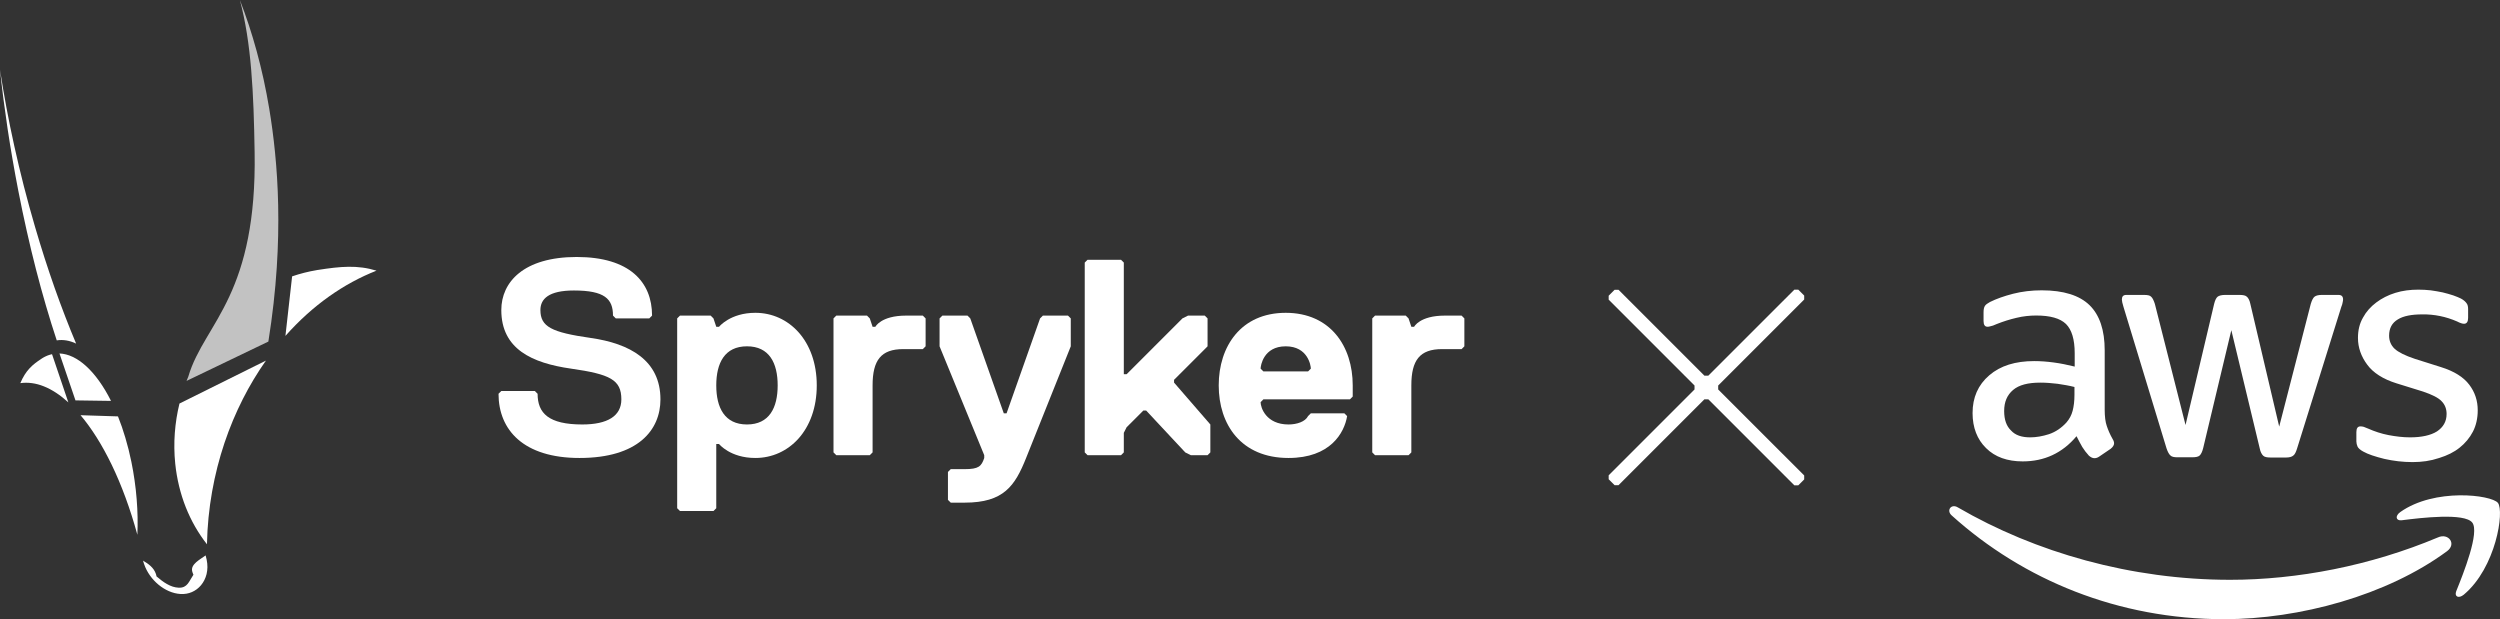
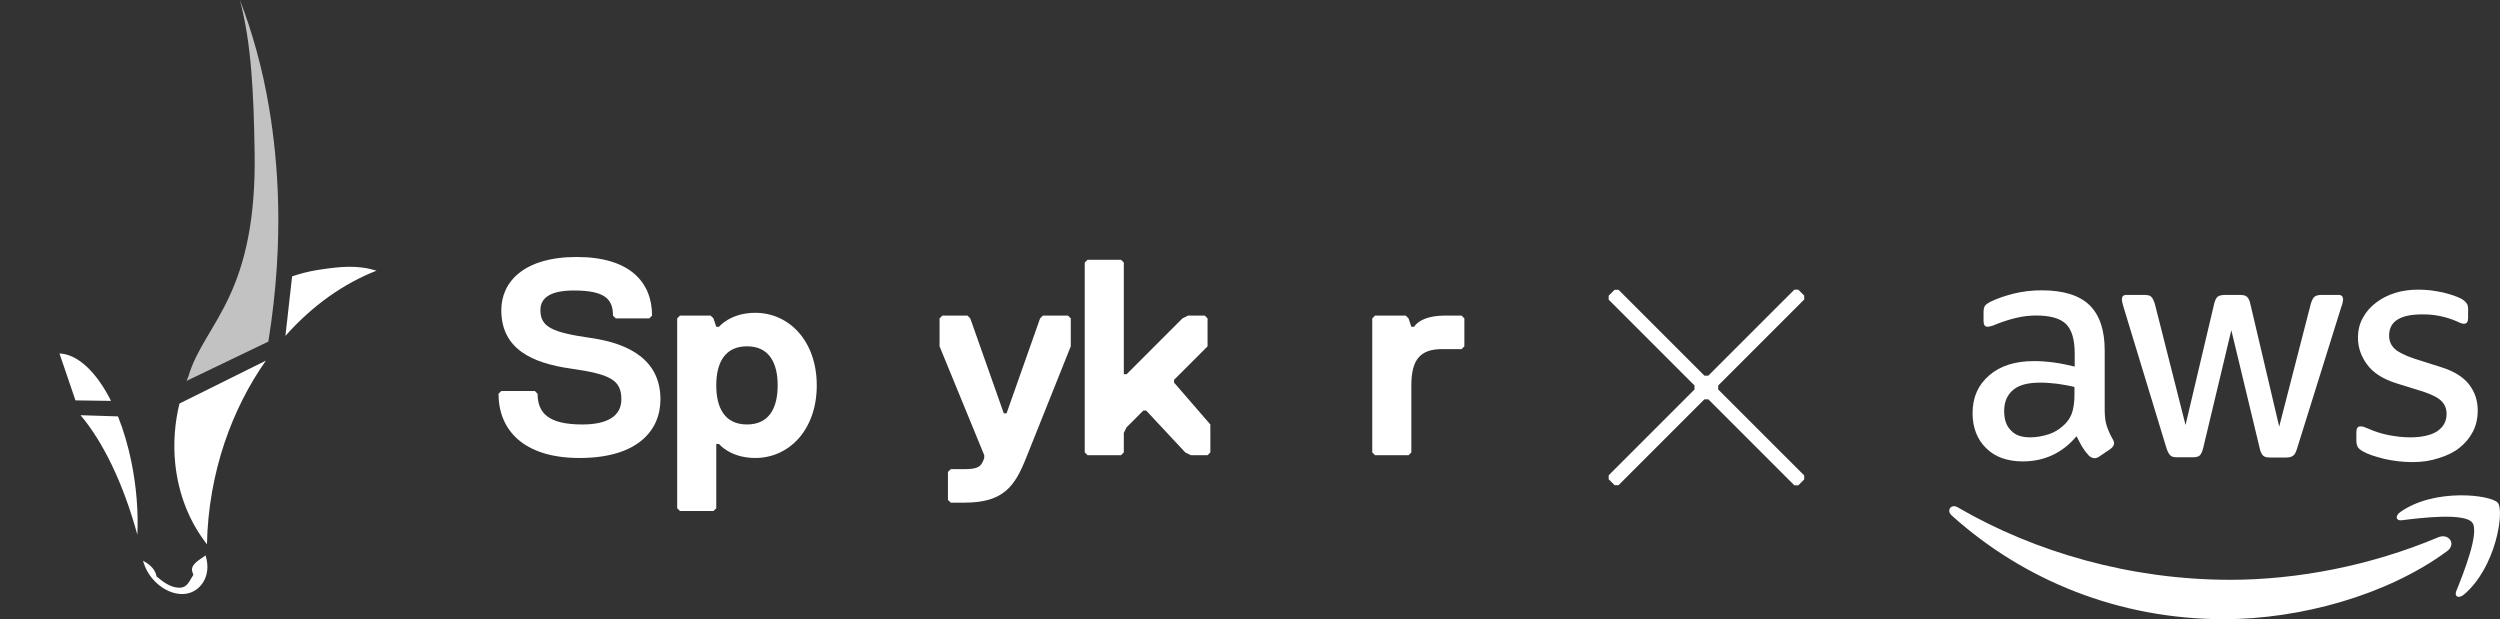
<svg xmlns="http://www.w3.org/2000/svg" id="Ebene_1" version="1.1" viewBox="0 0 960 237.768">
  <rect x="0" y="0" width="960" height="237.768" fill="#333333" stroke="none" />
  <g>
    <path d="M78.961,213.279c-.523.378-1.155.787-1.802,1.23-.637.433-1.285.906-1.847,1.399-.548.498-1.011,1.031-1.294,1.598-.279.568-.383,1.18-.219,1.837.03.119.06.234.095.349.035.115.075.229.115.339.045.115.085.224.129.339.045.11.09.214.139.324-.423.627-.782,1.27-1.135,1.867-.349.597-.682,1.155-1.075,1.633-.388.468-.836.856-1.389,1.12-.553.259-1.205.393-2.031.363-.802-.03-1.583-.184-2.335-.423-.747-.244-1.474-.573-2.176-.976-.707-.393-1.389-.851-2.061-1.354-.667-.498-1.329-1.036-1.972-1.588-.015-.085-.03-.164-.05-.239-.01-.08-.035-.154-.055-.239-.02-.08-.04-.159-.06-.239-.025-.085-.055-.164-.075-.244-.199-.592-.478-1.135-.817-1.638-.339-.493-.747-.941-1.19-1.364-.443-.413-.931-.787-1.429-1.14-.503-.344-1.021-.667-1.533-.966.005.015.015.025.015.045.015.015.02.03.03.045.005.015.01.025.015.045.01.015.015.025.025.045.025.09.05.189.08.289.025.095.05.189.085.289.025.1.055.194.085.289.035.105.065.199.105.294.538,1.588,1.324,3.072,2.275,4.406.941,1.319,2.056,2.514,3.276,3.52,1.235,1.016,2.584,1.857,3.993,2.465,1.429.622,2.938,1.006,4.466,1.095,1.558.085,3.022-.174,4.332-.737,1.359-.583,2.549-1.479,3.51-2.629.991-1.18,1.733-2.639,2.136-4.272.408-1.693.453-3.565.04-5.522l-.398-1.653Z" fill="#fff" />
-     <path d="M17.767,136.738c-.159.075-.319.144-.483.224-.159.08-.319.164-.473.249-.159.09-.319.179-.473.274-.154.1-.319.194-.468.304-.866.568-1.668,1.13-2.425,1.723-.752.592-1.454,1.225-2.111,1.937-.662.712-1.285,1.509-1.867,2.44-.587.931-1.14,1.992-1.663,3.236,1.469-.204,2.957-.204,4.461,0,1.524.204,3.052.617,4.59,1.235,1.558.617,3.117,1.449,4.68,2.469,1.573,1.031,3.147,2.265,4.71,3.689l-6.268-18.511c-.184.045-.368.09-.563.144-.184.045-.363.105-.553.164-.184.065-.363.124-.553.194-.184.07-.358.149-.543.229" fill="#fff" />
    <path d="M22.834,135.728l6.144,18.018,13.652.199c-1.439-2.868-2.977-5.437-4.59-7.677-1.593-2.221-3.261-4.122-4.954-5.666-1.683-1.538-3.406-2.723-5.128-3.545-1.708-.812-3.425-1.26-5.123-1.329" fill="#fff" />
    <path d="M30.93,159.436c2.101,2.484,4.167,5.332,6.159,8.494,2.021,3.206,3.963,6.741,5.82,10.58,1.867,3.878,3.64,8.071,5.283,12.537,1.658,4.506,3.191,9.285,4.556,14.309.1-2.191.124-4.441.085-6.726-.05-2.29-.159-4.62-.354-6.97-.184-2.36-.448-4.735-.792-7.12-.339-2.395-.742-4.785-1.235-7.184-.334-1.608-.687-3.181-1.07-4.715-.383-1.538-.797-3.032-1.23-4.491-.428-1.459-.886-2.883-1.359-4.257-.478-1.374-.981-2.708-1.489-3.998l-14.374-.458Z" fill="#fff" />
-     <path d="M0,26.758c.393,3.704.836,7.448,1.319,11.237.493,3.794,1.026,7.628,1.603,11.501.587,3.878,1.22,7.797,1.902,11.74.682,3.963,1.414,7.946,2.196,11.964,1.021,5.263,2.106,10.416,3.241,15.444,1.13,5.058,2.325,9.988,3.555,14.782,1.24,4.824,2.529,9.519,3.859,14.055,1.329,4.566,2.708,8.977,4.113,13.224.607-.095,1.22-.139,1.832-.139.617.01,1.24.06,1.862.164.617.1,1.25.254,1.872.458.627.199,1.255.453,1.877.752-1.424-3.381-2.833-6.876-4.212-10.465-1.374-3.56-2.723-7.224-4.053-10.973-1.309-3.729-2.594-7.538-3.854-11.446-1.24-3.878-2.46-7.837-3.64-11.879-1.538-5.273-2.982-10.52-4.322-15.728-1.319-5.168-2.539-10.296-3.659-15.36-1.12-5.039-2.131-10.017-3.047-14.921-.911-4.879-1.728-9.689-2.445-14.409" fill="#fff" />
    <path d="M121.657,103.725c-.807.129-1.603.284-2.405.448-.797.169-1.593.353-2.385.553-.792.199-1.578.418-2.36.647-.787.234-1.563.483-2.335.747l-2.569,22.868c2.584-2.923,5.292-5.656,8.106-8.2,2.768-2.499,5.636-4.805,8.598-6.911,2.913-2.066,5.91-3.948,8.987-5.616,3.022-1.643,6.119-3.087,9.285-4.327-1.842-.558-3.62-.946-5.382-1.18-1.787-.239-3.545-.334-5.347-.309-1.812.015-3.669.154-5.606.363-1.952.214-3.998.508-6.169.851-.04,0-.07.005-.11.01-.035.01-.07.015-.105.02-.03.005-.065.01-.1.015s-.065.015-.105.02" fill="#fff" />
    <path d="M102.115,138.47l-33.199,16.49c-.453,1.837-.822,3.694-1.125,5.571-.299,1.892-.518,3.799-.662,5.726-.144,1.932-.209,3.883-.179,5.845.025,1.972.134,3.953.339,5.93.304,2.967.807,5.855,1.484,8.648.682,2.808,1.538,5.517,2.569,8.12,1.041,2.609,2.24,5.103,3.6,7.478,1.364,2.375,2.878,4.62,4.531,6.731.134-6.886.807-13.652,1.972-20.229,1.145-6.453,2.748-12.716,4.765-18.73,1.977-5.88,4.347-11.516,7.05-16.843,2.644-5.218,5.616-10.142,8.857-14.737" fill="#fff" />
    <g opacity=".7">
      <path d="M92.11,0c1.1,4.122,1.982,8.399,2.689,12.83.712,4.491,1.255,9.146,1.658,13.976.413,4.884.702,9.953.901,15.2.204,5.327.329,10.839.418,16.535.219,13.214-.782,23.908-2.519,32.8-1.792,9.191-4.361,16.39-7.174,22.469-2.893,6.243-6.024,11.267-8.832,16.037-2.868,4.874-5.382,9.45-6.95,14.797-.055.139-.115.269-.164.403-.06.139-.119.269-.174.408-.055.134-.115.274-.164.403-.055.139-.115.274-.164.408l31.401-15.096.005-.025.015-.015c1.608-10.062,2.639-19.497,3.211-28.29.563-8.559.702-16.56.548-23.998-.149-7.274-.588-14.04-1.205-20.264-.602-6.119-1.379-11.75-2.226-16.843-.637-3.854-1.374-7.623-2.171-11.307-.802-3.649-1.683-7.229-2.634-10.714-.946-3.46-1.962-6.841-3.047-10.137C94.455,6.298,93.309,3.107,92.11,0" fill="#fff" />
    </g>
    <path d="M222.521,175.863c-21.439,0-31.088-10.719-31.088-24.655l1.07-1.07h12.865l1.07,1.07c0,7.503,4.292,11.79,17.152,11.79,9.649,0,15.011-3.216,15.011-9.644,0-7.508-4.292-9.649-19.298-11.795-15.006-2.141-26.801-7.503-26.801-22.509,0-10.719,8.578-20.368,28.947-20.368s28.942,9.649,28.942,22.509l-1.07,1.075h-12.865l-1.07-1.075c0-6.428-3.216-9.644-15.011-9.644-9.644,0-12.86,3.216-12.86,7.503,0,6.433,4.287,8.574,19.293,10.719,15.006,2.141,26.801,8.574,26.801,23.585,0,11.79-8.578,22.509-31.088,22.509" fill="#fff" />
    <path d="M290.052,175.862c-9.649,0-13.936-5.357-13.936-5.357h-1.07v24.655l-1.075,1.07h-12.86l-1.075-1.07v-72.895l1.075-1.07h11.79l1.07,1.07,1.075,3.216h1.07s4.287-5.362,13.936-5.362c12.865,0,23.585,10.719,23.585,27.871s-10.719,27.871-23.585,27.871M286.836,132.984c-8.578,0-11.79,6.433-11.79,15.006s3.211,15.006,11.79,15.006,11.79-6.428,11.79-15.006-3.216-15.006-11.79-15.006" fill="#fff" />
-     <path d="M354.368,134.056h-7.503c-8.579,0-11.79,4.287-11.79,13.936v25.726l-1.075,1.075h-12.865l-1.07-1.075v-51.451l1.07-1.075h11.795l1.07,1.075,1.075,3.211h1.07s2.141-4.287,11.79-4.287h6.433l1.07,1.075v10.719l-1.07,1.07Z" fill="#fff" />
    <path d="M394.028,175.863c-4.287,10.719-8.574,17.152-23.585,17.152h-5.357l-1.075-1.07v-10.719l1.075-1.075h5.357c5.362,0,6.433-1.07,7.503-4.287v-1.07l-17.152-41.807v-10.719l1.075-1.075h9.649l1.07,1.075,12.865,36.445h1.07l12.865-36.445,1.07-1.075h9.649l1.07,1.075v10.719l-17.152,42.878Z" fill="#fff" />
    <polygon points="463.704 174.791 457.272 174.791 455.131 173.72 440.12 157.639 439.049 157.639 432.617 164.071 431.546 166.212 431.546 173.72 430.471 174.791 417.61 174.791 416.54 173.72 416.54 100.825 417.61 99.755 430.471 99.755 431.546 100.825 431.546 143.703 432.617 143.703 454.055 122.264 456.201 121.194 462.634 121.194 463.704 122.264 463.704 132.984 450.839 145.849 450.839 146.919 464.775 163.001 464.775 173.72 463.704 174.791" fill="#fff" />
-     <path d="M519.446,152.279l-1.075,1.07h-33.229l-1.07,1.075c0,2.141,2.141,8.574,10.719,8.574,3.211,0,6.428-1.07,7.503-3.216l1.07-1.07h12.865l1.07,1.07c-1.07,6.433-6.433,16.082-22.509,16.082-18.227,0-26.801-12.865-26.801-27.871s8.574-27.871,25.726-27.871,25.731,12.865,25.731,27.871v4.287ZM503.365,141.56c0-1.07-1.07-8.574-9.649-8.574s-9.644,7.503-9.644,8.574l1.07,1.07h17.152l1.07-1.07Z" fill="#fff" />
    <path d="M561.249,134.056h-7.503c-8.578,0-11.79,4.287-11.79,13.936v25.726l-1.075,1.075h-12.865l-1.07-1.075v-51.451l1.07-1.075h11.795l1.07,1.075,1.075,3.211h1.07s2.141-4.287,11.79-4.287h6.433l1.07,1.075v10.719l-1.07,1.07Z" fill="#fff" />
  </g>
  <polygon points="692.813 113.498 690.543 111.228 689.03 111.228 656 144.252 654.487 144.252 621.517 111.282 620.003 111.282 617.728 113.558 617.728 115.071 650.698 148.041 650.698 149.555 617.728 182.524 617.728 184.038 620.003 186.308 621.517 186.308 654.487 153.338 656 153.338 689.03 186.368 690.543 186.368 692.813 184.098 692.813 182.579 659.784 149.555 659.784 148.041 692.813 115.012 692.813 113.498" fill="#fff" />
  <g>
    <path d="M949.342,200.658c-2.992-3.779-19.522-1.847-27.085-.876-2.285.264-2.639-1.673-.528-3.167,13.189-9.32,34.911-6.597,37.461-3.52,2.549,3.167-.702,24.889-13.104,35.265-1.932,1.583-3.689.792-2.903-1.319,2.818-6.945,9.061-22.688,6.159-26.383M939.669,211.651c-23.127,17.057-56.719,26.119-85.651,26.119-40.453,0-76.948-14.951-104.56-39.835-2.196-1.937-.174-4.66,2.375-3.082,29.813,17.326,66.572,27.792,104.56,27.792,25.676,0,53.816-5.367,79.761-16.271,4.043-1.847,7.294,2.465,3.515,5.278" fill="#fff" />
    <path d="M808.203,157.304c0,2.639.264,4.75.792,6.243.528,1.583,1.23,3.256,2.285,5.103.353.528.528,1.14.528,1.583,0,.702-.438,1.404-1.319,2.111l-4.396,2.987c-.617.438-1.23.617-1.847.617-.702,0-1.409-.353-2.111-.971-.966-1.051-1.847-2.196-2.549-3.341-.702-1.23-1.409-2.549-2.201-4.132-5.452,6.507-12.397,9.674-20.662,9.674-5.895,0-10.64-1.673-14.07-5.098-3.43-3.346-5.188-7.916-5.188-13.458,0-5.98,2.111-10.814,6.418-14.508,4.307-3.694,10.027-5.452,17.237-5.452,2.375,0,4.834.174,7.473.528,2.639.353,5.278.881,8.091,1.583v-5.103c0-5.362-1.145-9.056-3.341-11.252-2.285-2.201-6.069-3.256-11.431-3.256-2.465,0-5.014.264-7.563.881-2.639.612-5.103,1.404-7.563,2.375-1.145.528-1.937.792-2.464.876-.528.179-.876.179-1.14.179-.971,0-1.499-.707-1.499-2.201v-3.341c0-1.145.179-1.937.528-2.465.353-.528.971-.966,1.937-1.494,2.465-1.23,5.452-2.285,8.882-3.167,3.43-.876,7.125-1.319,10.993-1.319,8.354,0,14.508,1.937,18.377,5.716,3.869,3.784,5.805,9.589,5.805,17.326v22.773ZM779.625,167.944c2.285,0,4.745-.438,7.209-1.23,2.549-.876,4.75-2.375,6.682-4.486,1.145-1.319,1.937-2.813,2.375-4.481.438-1.673.702-3.694.702-6.159v-2.987c-2.021-.528-4.217-.881-6.507-1.23-2.285-.264-4.396-.443-6.592-.443-4.75,0-8.18.881-10.465,2.813-2.285,1.937-3.43,4.576-3.43,8.091,0,3.341.881,5.805,2.639,7.478,1.673,1.847,4.132,2.634,7.389,2.634M836.079,175.596c-1.23,0-2.111-.174-2.639-.702-.528-.443-1.055-1.409-1.494-2.728l-16.535-54.344c-.438-1.409-.612-2.285-.612-2.813,0-1.145.523-1.758,1.668-1.758h6.861c1.319,0,2.285.174,2.723.702.528.438.971,1.404,1.409,2.723l11.785,46.522,10.988-46.522c.353-1.404.792-2.285,1.319-2.723.528-.438,1.583-.702,2.818-.702h5.626c1.319,0,2.285.174,2.813.702.528.438,1.056,1.404,1.319,2.723l11.083,47.134,12.133-47.134c.438-1.404.881-2.285,1.409-2.723.528-.438,1.494-.702,2.723-.702h6.507c1.145,0,1.758.523,1.758,1.758,0,.349-.085.702-.174,1.14-.09.443-.174.971-.528,1.763l-16.973,54.344c-.438,1.409-.876,2.285-1.494,2.723-.528.443-1.494.707-2.639.707h-6.069c-1.319,0-2.285-.179-2.813-.707-.528-.528-1.055-1.404-1.319-2.813l-10.904-45.372-10.814,45.287c-.353,1.404-.792,2.285-1.319,2.813s-1.583.702-2.813.702h-5.805ZM926.39,177.443c-3.694,0-7.299-.438-10.814-1.23-3.52-.881-6.243-1.763-8.091-2.813-1.145-.617-1.937-1.319-2.201-1.937-.264-.617-.438-1.319-.438-1.937v-3.605c0-1.494.528-2.196,1.583-2.196.438,0,.876.085,1.23.174.438.174,1.055.438,1.758.702,2.375,1.056,5.014,1.937,7.737,2.465,2.818.528,5.541.876,8.354.876,4.396,0,7.916-.787,10.291-2.285,2.375-1.583,3.694-3.779,3.694-6.682,0-1.937-.617-3.605-1.937-4.924-1.23-1.319-3.694-2.549-7.125-3.694l-10.197-3.167c-5.103-1.583-8.972-4.043-11.257-7.209-2.285-3.077-3.52-6.507-3.52-10.202,0-2.987.617-5.541,1.937-7.827,1.23-2.285,2.987-4.222,5.098-5.805s4.486-2.813,7.299-3.689c2.818-.881,5.805-1.235,8.882-1.235,1.583,0,3.167.09,4.75.264,1.583.179,3.077.528,4.571.792,1.409.353,2.728.707,4.048,1.145,1.23.438,2.285.876,2.987,1.23.971.528,1.673,1.145,2.111,1.758.443.528.617,1.319.617,2.29v3.341c0,1.494-.528,2.285-1.583,2.285-.528,0-1.494-.264-2.639-.881-4.222-1.847-8.793-2.813-13.453-2.723-4.048,0-7.209.612-9.32,1.932-2.201,1.319-3.346,3.346-3.346,6.243,0,1.937.707,3.694,2.111,5.014,1.409,1.319,4.048,2.639,7.742,3.869l10.022,3.167c5.103,1.583,8.708,3.869,10.904,6.771,2.201,2.903,3.256,6.159,3.256,9.848,0,2.992-.617,5.805-1.847,8.18-1.23,2.375-2.992,4.486-5.103,6.154-2.196,1.763-4.745,2.992-7.827,3.958-3.425,1.145-6.682,1.583-10.286,1.583Z" fill="#fff" />
  </g>
</svg>